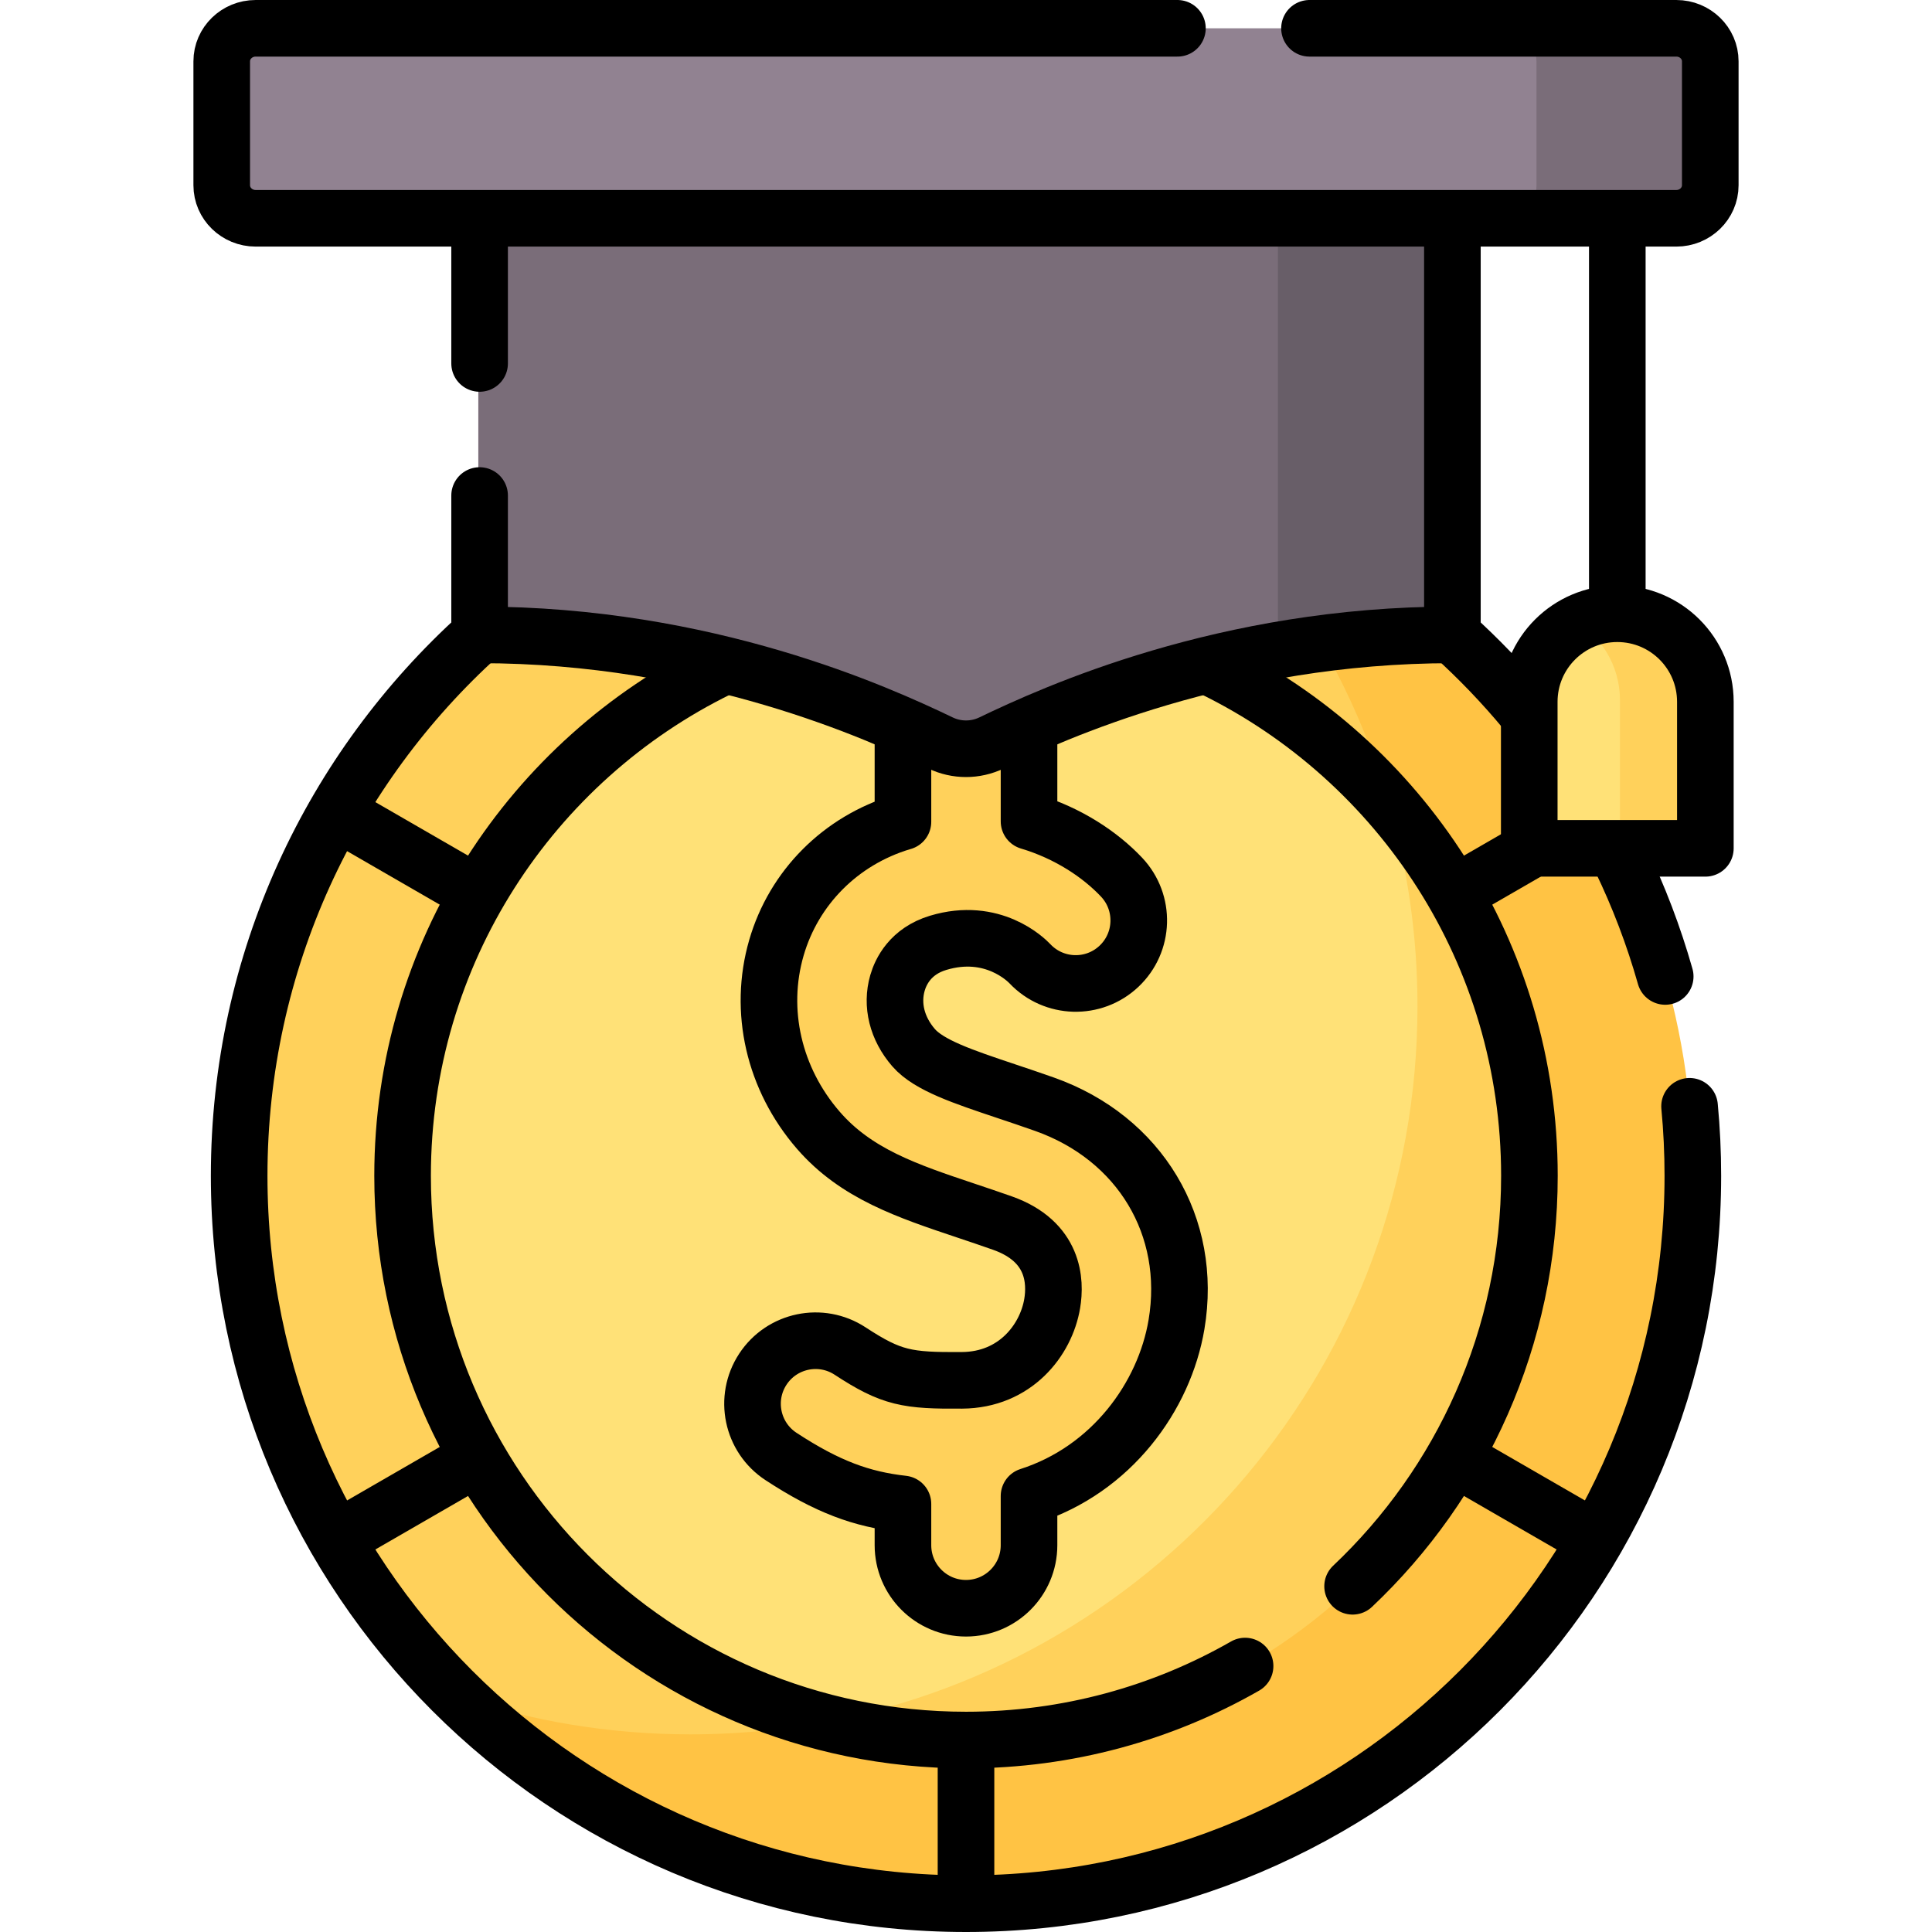
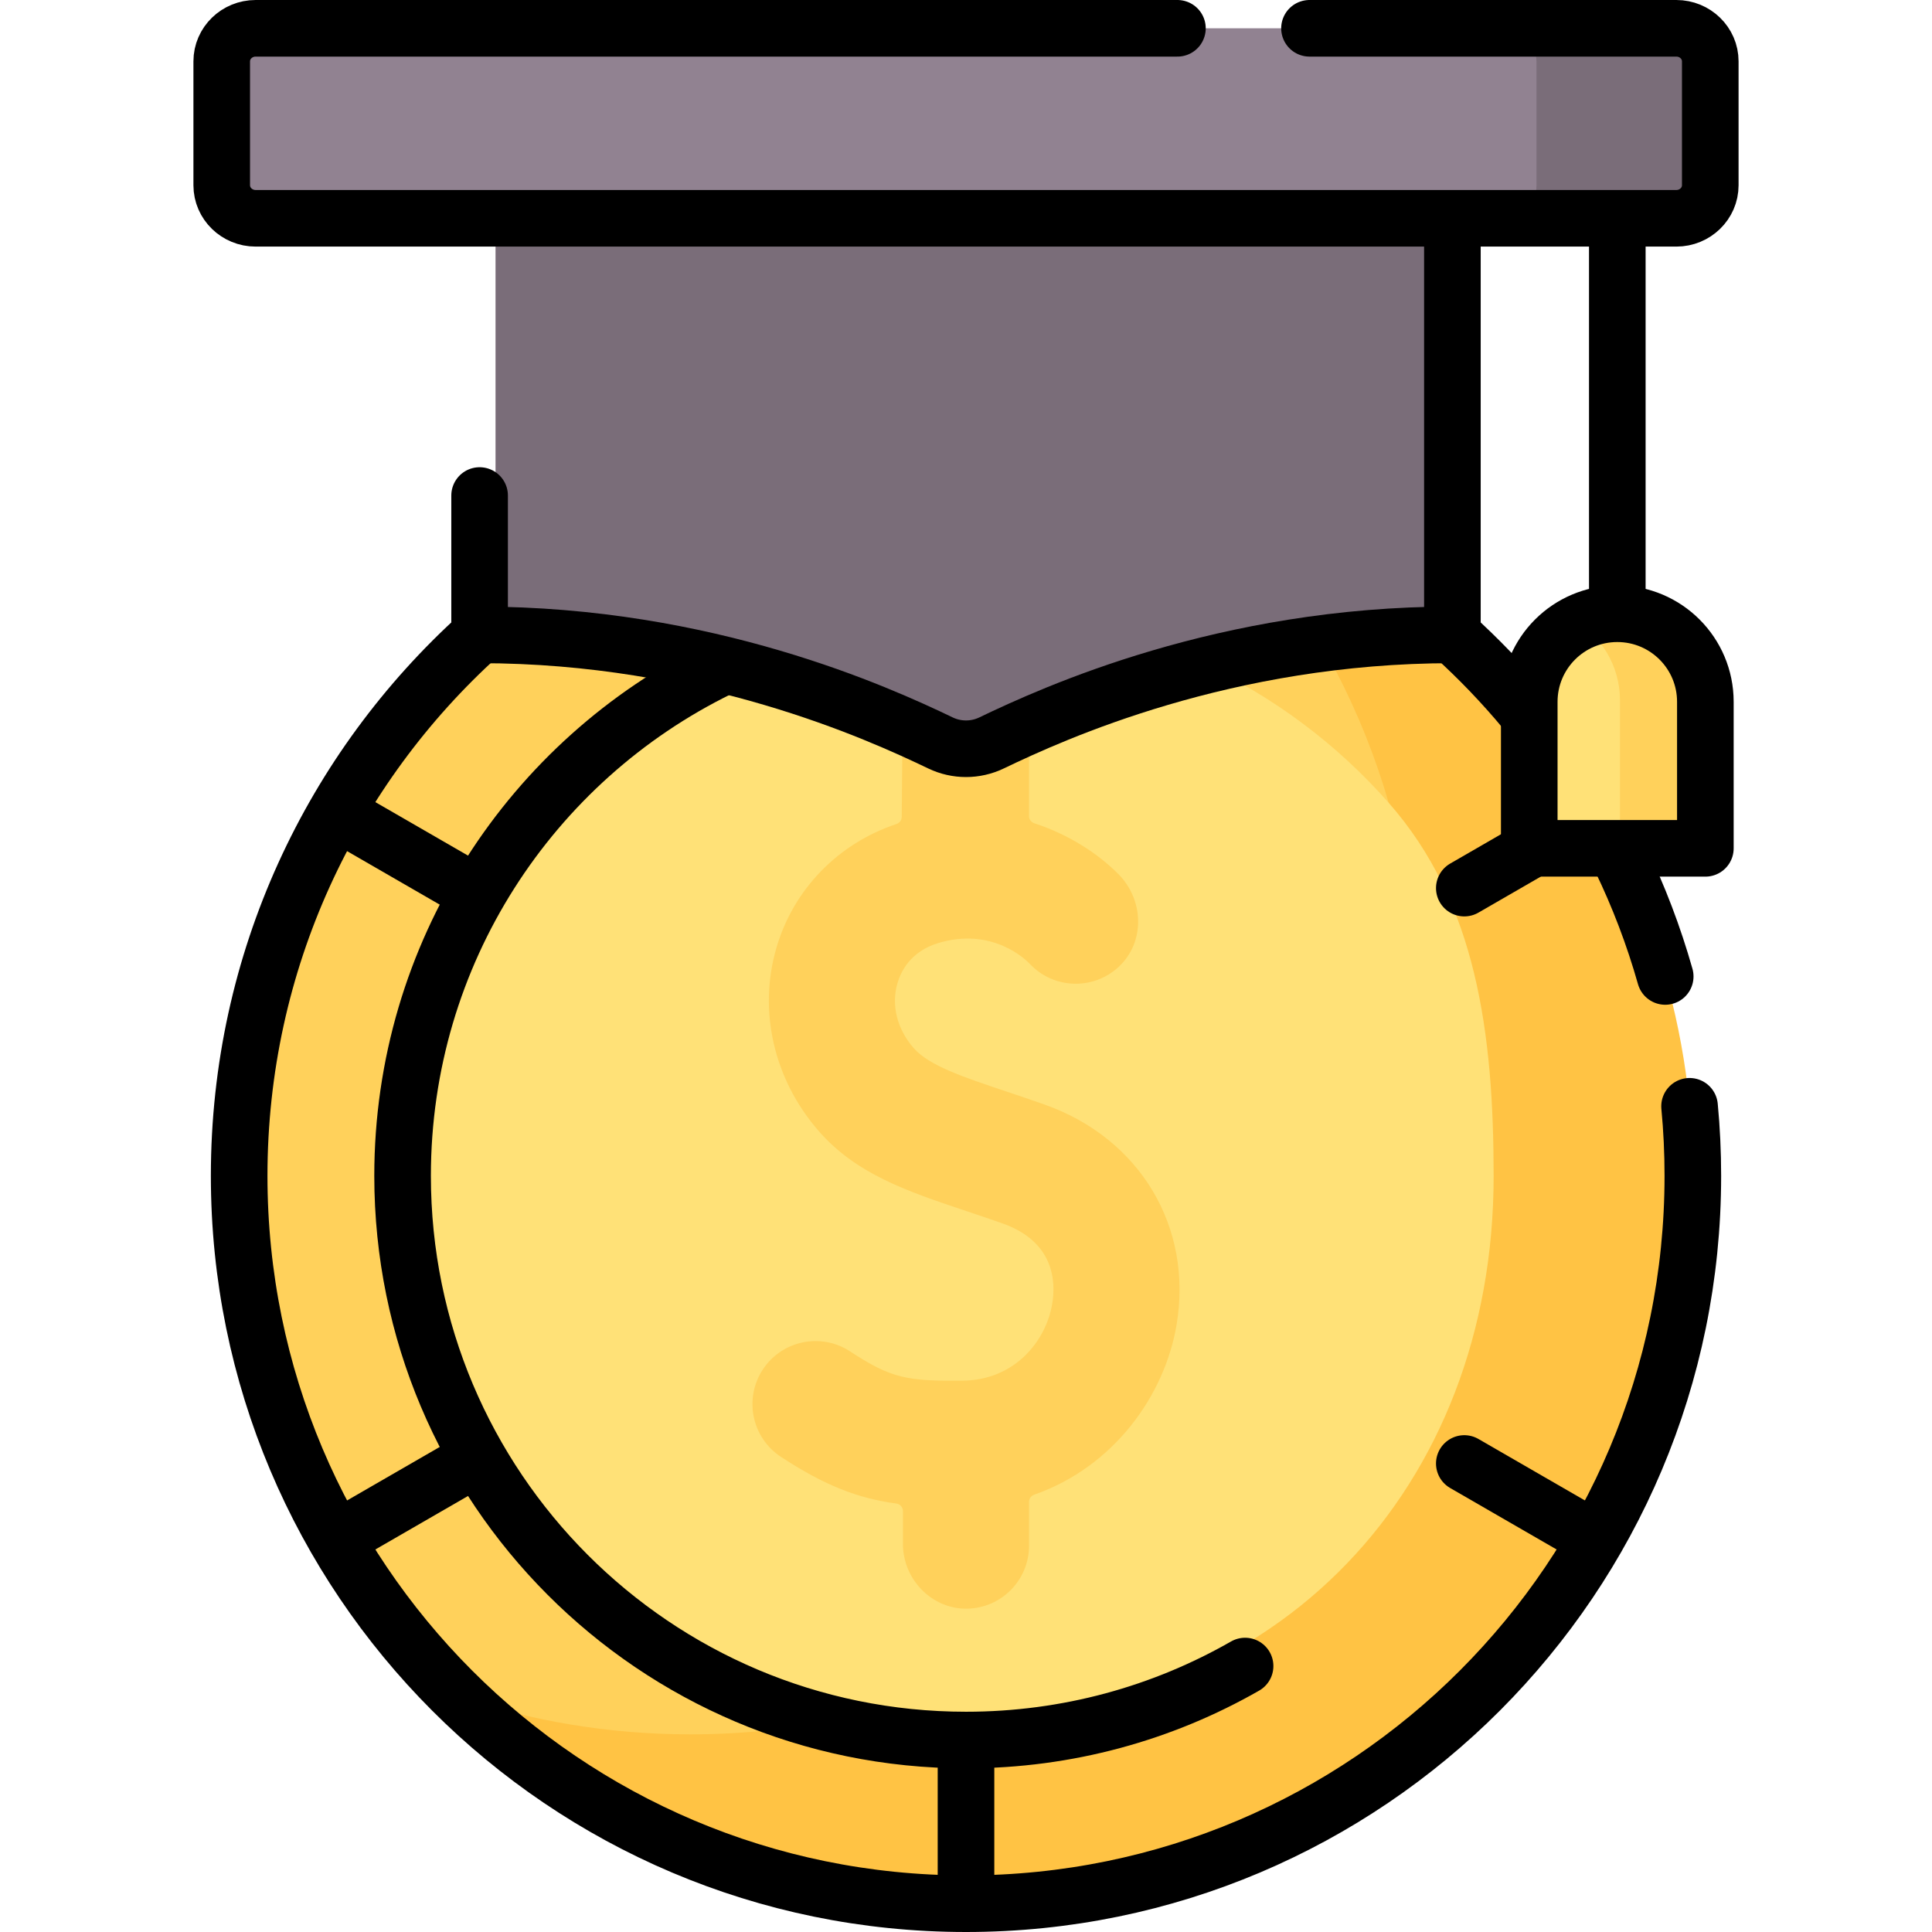
<svg xmlns="http://www.w3.org/2000/svg" version="1.1" id="Capa_1" x="0px" y="0px" viewBox="0 0 512 512" style="enable-background:new 0 0 512 512;" xml:space="preserve">
  <g>
    <g>
      <g>
        <path style="fill:#FFD15B;" d="M435.303,311.684c0,106.567-72.892,177.624-179.303,177.624&#10;&#09;&#09;&#09;&#09;c-52.514,0-100.116-5.712-134.87-39.833c-10.694-10.499-20.175-22.232-28.204-34.976c-1.774-2.815-0.475-5.68-2.105-8.591&#10;&#09;&#09;&#09;&#09;c-0.816-1.457-4.614-2.925-5.393-4.405c-14.114-26.827-22.103-57.388-22.103-89.819c0-32.429,7.988-62.99,22.102-89.816&#10;&#09;&#09;&#09;&#09;c1.557-2.959,6.19-3.873,7.893-6.739c0.851-1.431-1.282-4.851-0.395-6.258c34.12-54.163,94.402-90.143,163.075-90.143&#10;&#09;&#09;&#09;&#09;c39.11,0,75.498,11.67,105.882,31.722C414.168,184.956,435.303,244.284,435.303,311.684z" />
        <path style="fill:#FFC344;" d="M317.837,128.881c35.67,35.02,57.809,83.81,57.809,137.786&#10;&#09;&#09;&#09;&#09;c0,106.567-86.263,192.956-192.674,192.956c-21.63,0-42.432-3.565-61.842-10.148c33.091,32.489,77.831,53.122,127.368,55.022&#10;&#09;&#09;&#09;&#09;c2.489,0.095,4.99-5.204,7.502-5.204s5.013,5.299,7.502,5.204c65.546-2.513,122.7-37.817,155.572-89.997&#10;&#09;&#09;&#09;&#09;c1.366-2.168-0.311-4.366,0.97-6.591c1.215-2.11,5.392-4.246,6.528-6.406c14.114-26.827,22.103-57.389,22.103-89.819&#10;&#09;&#09;&#09;&#09;C448.674,226.779,393.916,154.683,317.837,128.881z" />
        <path style="fill:#FFE177;" d="M395.828,311.684c0,82.606-57.343,143.565-139.828,143.565c-13.078,0-25.751,4.326-37.84,1.164&#10;&#09;&#09;&#09;&#09;c-64.156-16.782-111.513-75.22-111.513-144.729c0-82.606,66.867-149.571,149.352-149.571c44.616,0,84.656,19.585,112.023,50.646&#10;&#09;&#09;&#09;&#09;C391.252,239.124,395.828,273.76,395.828,311.684z" />
-         <path style="fill:#FFD15B;" d="M368.023,212.76c4.96,17.104,7.623,35.2,7.623,53.907c0,94.534-67.875,173.188-157.486,189.746&#10;&#09;&#09;&#09;&#09;c12.089,3.163,24.761,4.842,37.84,4.842c82.485,0,149.352-66.965,149.352-149.571C405.352,273.76,391.252,239.124,368.023,212.76&#10;&#09;&#09;&#09;&#09;z" />
        <path style="fill:#FFD15B;" d="M276.817,292.717c-3.575-1.266-6.918-2.385-10.151-3.467&#10;&#09;&#09;&#09;&#09;c-11.467-3.839-20.523-6.872-24.559-11.527c-4.403-5.079-5.958-11.339-4.269-17.172c0.874-3.017,3.435-8.407,10.773-10.621&#10;&#09;&#09;&#09;&#09;c14.454-4.359,23.351,4.504,24.318,5.527c6.337,6.716,16.921,7.02,23.631,0.677c6.974-6.592,6.573-17.724-0.203-24.518&#10;&#09;&#09;&#09;&#09;c-5.335-5.349-12.994-10.419-22.251-13.441c-0.829-0.271-1.4-1.03-1.4-1.902v-34.821c0-9.228-7.481,4.751-16.71,4.751&#10;&#09;&#09;&#09;&#09;s-16.71-13.98-16.71-4.751l-0.315,35.036c-0.008,0.863-0.573,1.61-1.391,1.882c-15.499,5.157-27.346,17.355-31.842,32.884&#10;&#09;&#09;&#09;&#09;c-4.829,16.676-0.674,34.752,11.115,48.353c10.017,11.558,23.542,16.087,39.203,21.33c3.099,1.038,6.304,2.111,9.609,3.281&#10;&#09;&#09;&#09;&#09;c13.772,4.876,14.169,15.462,13.18,21.337c-1.638,9.733-9.814,20.253-23.893,20.347c-14.526,0.111-18.677-0.56-29.673-7.766&#10;&#09;&#09;&#09;&#09;c-7.722-5.057-18.076-2.898-23.134,4.82c-5.057,7.72-2.899,18.078,4.82,23.135c11.612,7.607,20.365,10.979,30.569,12.364&#10;&#09;&#09;&#09;&#09;c1,0.136,1.755,0.975,1.755,1.985l0,8.732c0,9.366,7.665,17.32,17.03,17.145c9.081-0.171,16.39-7.585,16.39-16.707v-11.612&#10;&#09;&#09;&#09;&#09;c0-0.857,0.552-1.607,1.361-1.889c21.099-7.365,34.585-26.304,37.733-45.006C316.172,325.135,302.113,301.671,276.817,292.717z" />
      </g>
      <g>
        <g>
          <path style="fill:#FFE177;" d="M429.067,163.495L429.067,163.495c-4.453,0-8.631-1.434-12.238,0.628&#10;&#09;&#09;&#09;&#09;&#09;c-7.444,4.255-12.461,12.271-12.461,21.46v35.28c0,3.216,2.607,5.822,5.822,5.822h15.627l19.798-1.165&#10;&#09;&#09;&#09;&#09;&#09;c3.216,0,5.822-2.607,5.822-5.822v-34.116C451.437,171.941,442.708,163.495,429.067,163.495z" />
          <path style="fill:#FFD15B;" d="M429.067,160.883L429.067,160.883c-4.454,0-8.621,1.195-12.228,3.258&#10;&#09;&#09;&#09;&#09;&#09;c7.444,4.255,12.471,12.254,12.471,21.442v35.28c0,3.216-2.607,5.822-5.822,5.822h24.457c3.216,0,5.822-2.607,5.822-5.822&#10;&#09;&#09;&#09;&#09;&#09;v-35.28C453.767,171.941,442.708,160.883,429.067,160.883z" />
-           <path style="fill:#7A6D79;" d="M382.912,39.038V163.66c0,2.534-2.029,4.614-4.563,4.654c-16.156,0.254-28.87,4.166-42.516,6.486&#10;&#09;&#09;&#09;&#09;&#09;c-35.415,6.021-61.42,17.006-73.059,22.6c-4.286,2.06-9.259,2.06-13.545,0c-16.123-7.75-59.818-25.844-117.908-26.757&#10;&#09;&#09;&#09;&#09;&#09;c-2.534-0.04-4.563-2.12-4.563-4.654V39.038H382.912z" />
-           <path style="fill:#685E68;" d="M338.657,39.038v131.15c0,1.902-1.195,3.598-2.823,4.613c13.647-2.32,28.687-3.903,44.845-4.157&#10;&#09;&#09;&#09;&#09;&#09;c2.534-0.04,4.563-2.12,4.563-4.654V39.038H338.657z" />
+           <path style="fill:#7A6D79;" d="M382.912,39.038V163.66c-16.156,0.254-28.87,4.166-42.516,6.486&#10;&#09;&#09;&#09;&#09;&#09;c-35.415,6.021-61.42,17.006-73.059,22.6c-4.286,2.06-9.259,2.06-13.545,0c-16.123-7.75-59.818-25.844-117.908-26.757&#10;&#09;&#09;&#09;&#09;&#09;c-2.534-0.04-4.563-2.12-4.563-4.654V39.038H382.912z" />
          <path style="fill:#918291;" d="M67.245,57.985c-4.977,0-9.012-3.934-9.012-8.788v-32.91c0-4.853,4.035-8.788,9.012-8.788&#10;&#09;&#09;&#09;&#09;&#09;h335.583l39.597,2.329c4.977,0,9.012,3.934,9.012,8.788v28.252c0,4.853-4.035,8.788-9.012,8.788l-41.926,2.329H67.245z" />
          <path style="fill:#7A6D79;" d="M444.754,7.5H398.17c4.977,0,9.012,3.934,9.012,8.787v32.91c0,4.853-4.035,8.788-9.012,8.788&#10;&#09;&#09;&#09;&#09;&#09;h46.584c4.977,0,9.012-3.934,9.012-8.788v-32.91C453.767,11.434,449.732,7.5,444.754,7.5z" />
        </g>
      </g>
    </g>
    <g>
      <g>
        <path style="fill:none;stroke:#000000;stroke-width:15;stroke-linecap:round;stroke-linejoin:round;stroke-miterlimit:10;" d="&#10;&#09;&#09;&#09;&#09;M384.896,168.25c6.921,6.245,13.387,12.986,19.344,20.167" />
        <path style="fill:none;stroke:#000000;stroke-width:15;stroke-linecap:round;stroke-linejoin:round;stroke-miterlimit:10;" d="&#10;&#09;&#09;&#09;&#09;M447.75,293.18c0.58,6.06,0.87,12.2,0.87,18.42c0,106.54-86.24,192.9-192.62,192.9S63.38,418.14,63.38,311.6&#10;&#09;&#09;&#09;&#09;c0-56.9,24.6-108.04,63.72-143.35" />
        <path style="fill:none;stroke:#000000;stroke-width:15;stroke-linecap:round;stroke-linejoin:round;stroke-miterlimit:10;" d="&#10;&#09;&#09;&#09;&#09;M441.3,258.77c-3.06-10.8-7.04-21.22-11.85-31.16" />
        <path style="fill:none;stroke:#000000;stroke-width:15;stroke-linecap:round;stroke-linejoin:round;stroke-miterlimit:10;" d="&#10;&#09;&#09;&#09;&#09;M190.47,177.2c-49.62,24.31-83.78,75.36-83.78,134.4c0,82.58,66.85,149.53,149.31,149.53c26.91,0,52.16-7.13,73.96-19.61" />
-         <path style="fill:none;stroke:#000000;stroke-width:15;stroke-linecap:round;stroke-linejoin:round;stroke-miterlimit:10;" d="&#10;&#09;&#09;&#09;&#09;M321.64,177.25c49.55,24.33,83.67,75.35,83.67,134.35c0,42.86-18.01,81.51-46.86,108.78" />
-         <path style="fill:none;stroke:#000000;stroke-width:15;stroke-linecap:round;stroke-linejoin:round;stroke-miterlimit:10;" d="&#10;&#09;&#09;&#09;&#09;M239.292,194.743v23.04c-0.11,0.032-0.218,0.059-0.328,0.092c-16.169,4.877-28.584,17.33-33.211,33.312&#10;&#09;&#09;&#09;&#09;c-4.827,16.671-0.673,34.742,11.112,48.34c10.014,11.555,23.536,16.082,39.192,21.324c3.098,1.038,6.302,2.11,9.606,3.28&#10;&#09;&#09;&#09;&#09;c13.768,4.874,14.165,15.457,13.176,21.331c-1.638,9.731-9.812,20.247-23.887,20.341c-14.522,0.111-18.672-0.56-29.665-7.764&#10;&#09;&#09;&#09;&#09;c-7.719-5.056-18.071-2.897-23.128,4.818c-5.056,7.718-2.899,18.073,4.819,23.128c12.268,8.037,21.344,11.346,32.314,12.577&#10;&#09;&#09;&#09;&#09;v10.935c0,9.226,7.479,16.705,16.705,16.705c9.226,0,16.705-7.479,16.705-16.705v-13.042&#10;&#09;&#09;&#09;&#09;c21.874-7.01,35.869-26.353,39.083-45.449c4.37-25.962-9.685-49.419-34.973-58.371c-3.574-1.266-6.916-2.384-10.148-3.466&#10;&#09;&#09;&#09;&#09;c-11.464-3.838-20.518-6.87-24.552-11.524c-4.401-5.078-5.956-11.336-4.268-17.167c0.874-3.016,3.434-8.405,10.77-10.618&#10;&#09;&#09;&#09;&#09;c14.45-4.358,23.344,4.503,24.312,5.526c6.332,6.711,16.906,7.017,23.615,0.686c6.71-6.331,7.019-16.901,0.688-23.611&#10;&#09;&#09;&#09;&#09;c-5.609-5.946-14.112-11.672-24.526-14.783v-21.78" />
        <g>
          <line style="fill:none;stroke:#000000;stroke-width:15;stroke-linecap:round;stroke-linejoin:round;stroke-miterlimit:10;" x1="256" y1="464.084" x2="256" y2="501.679" />
          <line style="fill:none;stroke:#000000;stroke-width:15;stroke-linecap:round;stroke-linejoin:round;stroke-miterlimit:10;" x1="91.035" y1="216.356" x2="124.317" y2="235.571" />
          <line style="fill:none;stroke:#000000;stroke-width:15;stroke-linecap:round;stroke-linejoin:round;stroke-miterlimit:10;" x1="388.056" y1="387.841" x2="421.181" y2="406.966" />
          <line style="fill:none;stroke:#000000;stroke-width:15;stroke-linecap:round;stroke-linejoin:round;stroke-miterlimit:10;" x1="91.55" y1="406.544" x2="124.317" y2="387.626" />
          <line style="fill:none;stroke:#000000;stroke-width:15;stroke-linecap:round;stroke-linejoin:round;stroke-miterlimit:10;" x1="388.056" y1="235.356" x2="404.496" y2="225.864" />
        </g>
      </g>
      <g>
        <line style="fill:none;stroke:#000000;stroke-width:15;stroke-linecap:round;stroke-linejoin:round;stroke-miterlimit:10;" x1="428.603" y1="58.945" x2="428.603" y2="160.395" />
        <path style="fill:none;stroke:#000000;stroke-width:15;stroke-linecap:round;stroke-linejoin:round;stroke-miterlimit:10;" d="&#10;&#09;&#09;&#09;&#09;M428.603,162.648c-12.888,0-23.336,10.448-23.336,23.336v38.833h46.671v-38.833C451.939,173.095,441.491,162.648,428.603,162.648&#10;&#09;&#09;&#09;&#09;L428.603,162.648" />
-         <line style="fill:none;stroke:#000000;stroke-width:15;stroke-linecap:round;stroke-linejoin:round;stroke-miterlimit:10;" x1="127.1" y1="96.32" x2="127.1" y2="58.95" />
        <path style="fill:none;stroke:#000000;stroke-width:15;stroke-linecap:round;stroke-linejoin:round;stroke-miterlimit:10;" d="&#10;&#09;&#09;&#09;&#09;M127.1,131.32v36.93c60.19,0,105.63,20.71,122.14,28.64c4.28,2.05,9.24,2.05,13.52,0c16.51-7.93,61.95-28.64,122.14-28.64V58.95" />
        <path style="fill:none;stroke:#000000;stroke-width:15;stroke-linecap:round;stroke-linejoin:round;stroke-miterlimit:10;" d="&#10;&#09;&#09;&#09;&#09;M347.03,7.5h97.22c4.96,0,8.99,3.92,8.99,8.76v32.83c0,4.84-4.03,8.76-8.99,8.76H67.75c-4.96,0-8.99-3.92-8.99-8.76V16.26&#10;&#09;&#09;&#09;&#09;c0-4.84,4.03-8.76,8.99-8.76h244.28" />
      </g>
    </g>
  </g>
  <g>
</g>
  <g>
</g>
  <g>
</g>
  <g>
</g>
  <g>
</g>
  <g>
</g>
  <g>
</g>
  <g>
</g>
  <g>
</g>
  <g>
</g>
  <g>
</g>
  <g>
</g>
  <g>
</g>
  <g>
</g>
  <g>
</g>
</svg>